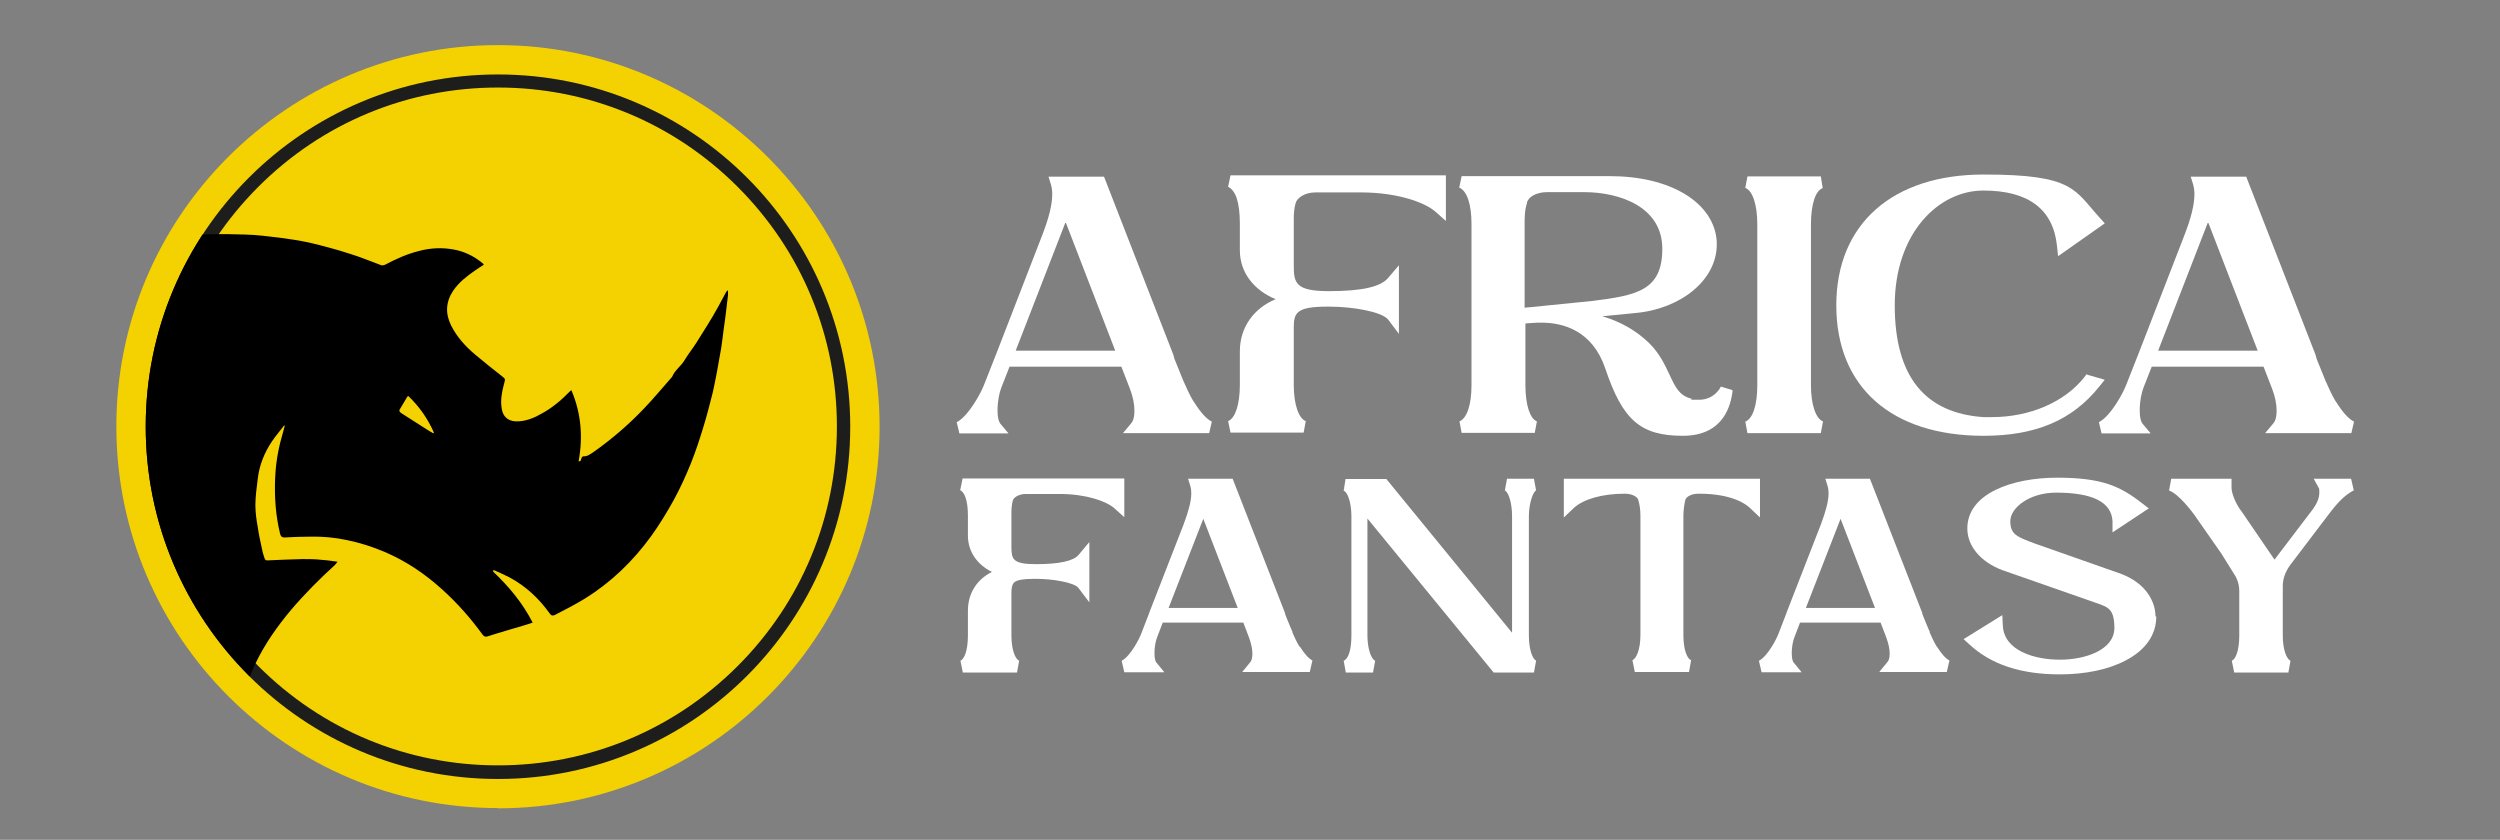
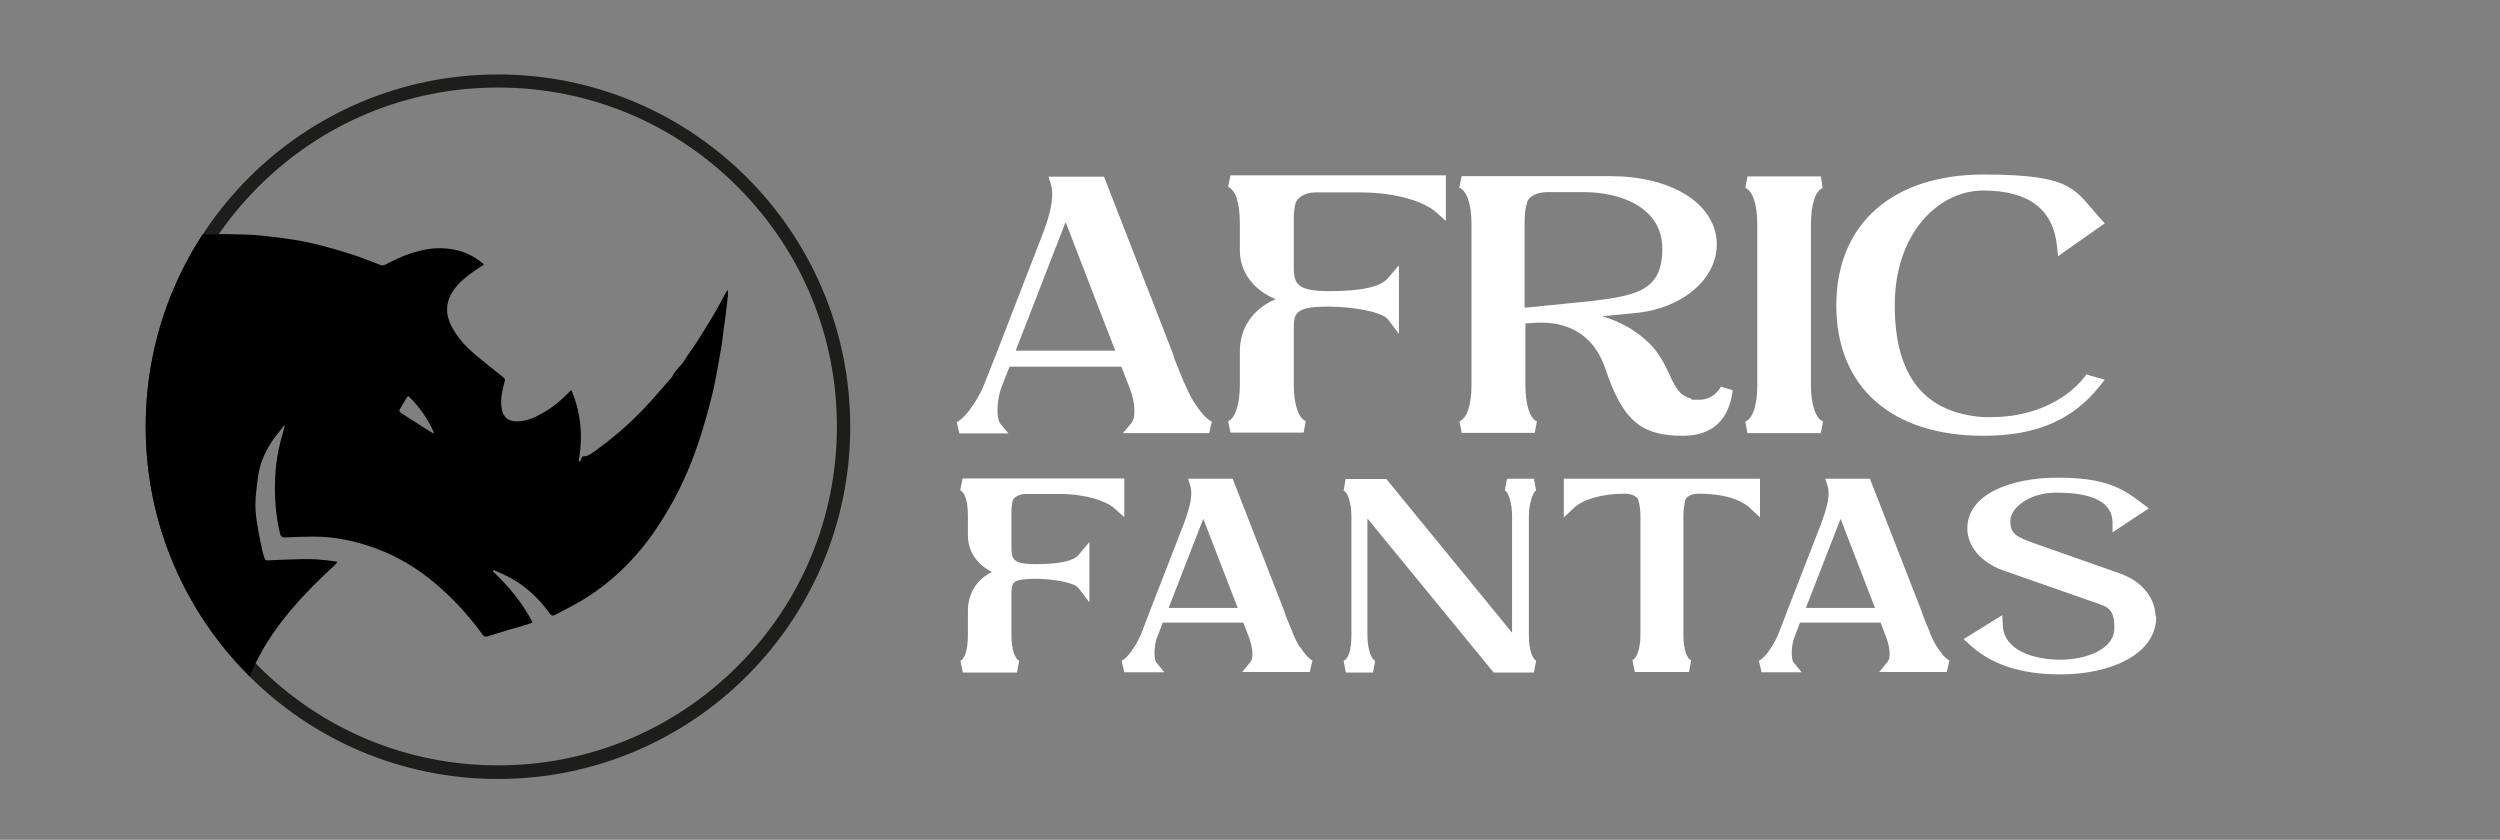
<svg xmlns="http://www.w3.org/2000/svg" id="OBJECTS" viewBox="0 0 936.8 314.7">
  <rect x="0" y="0" width="936.8" height="314.7" fill="#808080" stroke="none" />
  <defs>
    <style>      .st0 {        fill: #f4d100;      }      .st1 {        fill: #fff;      }      .st2 {        fill: none;      }      .st3 {        fill: #1d1d1b;      }      .st4 {        clip-path: url(#clippath);      }    </style>
    <clipPath id="clippath">
      <circle class="st2" cx="186.6" cy="159.8" r="132" />
    </clipPath>
  </defs>
-   <path class="st0" d="M186.6,302.8c-78.8,0-143-64.1-143-143S107.8,16.9,186.6,16.9s143,64.1,143,143-64.1,143-143,143h0Z" />
  <path class="st3" d="M186.6,32.8c33.9,0,65.8,13.2,89.8,37.2,24,24,37.2,55.9,37.2,89.8s-13.2,65.8-37.2,89.8c-24,24-55.9,37.2-89.8,37.2s-65.8-13.2-89.8-37.2c-24-24-37.2-55.9-37.2-89.8s13.2-65.8,37.2-89.8c24-24,55.9-37.2,89.8-37.2M186.6,27.9c-72.9,0-132,59.1-132,132s59.1,132,132,132,132-59.1,132-132S259.5,27.9,186.6,27.9h0Z" />
  <g class="st4">
    <path d="M184.8,214.2c5.9,5.6,11,11.7,14.8,19.1-1.2.4-2.3.8-3.4,1.1-3.3,1-6.6,1.9-9.8,2.9-1.3.4-2.5.8-3.8,1.2-.7.2-1.2,0-1.7-.6-4.5-6.2-9.6-12-15.3-17.1-6.4-5.8-13.5-10.6-21.5-14-4.7-2-9.5-3.5-14.5-4.5-4.3-.9-8.7-1.3-13.1-1.2-3.3,0-6.6.1-9.9.3-.9,0-1.3-.3-1.6-1.2-1.7-6.9-2.2-13.9-1.9-20.9.2-5.2,1-10.3,2.4-15.3.4-1.5.8-2.9,1.2-4.4,0,0-.1-.1-.2-.2-1.5,2-3.2,3.9-4.6,6-2.8,4.2-4.7,8.8-5.3,13.9-.4,3.3-.9,6.7-.9,10,0,2.8.4,5.6.9,8.3.4,2.8,1,5.5,1.6,8.2.2,1.2.6,2.4,1,3.6,0,.3.6.6.9.6,4.4-.2,8.9-.4,13.3-.5,2.4,0,4.8,0,7.2.3,1.9.1,3.7.4,5.9.7-.4.5-.7.9-1,1.2-5.8,5.3-11.3,10.8-16.4,16.8-5.2,6.2-9.8,12.7-13.3,20-1.1,2.2-1.9,4.4-2.9,6.6-.4.9-.5,1-1.2.2-4-4.5-8.1-8.9-11.9-13.6-4.2-5.2-8.4-10.6-12.1-16.2-4-5.9-7.7-12.1-11.2-18.3-2.6-4.5-4.9-9.3-7.1-14-2-4.3-3.8-8.6-5.5-13-1.9-5.1-3.7-10.2-5.4-15.3-1.1-3.4-2-6.8-2.8-10.2-.8-3.2-1.7-6.5-2.4-9.8-.8-3.6-1.5-7.2-2.1-10.9-.7-4.3-1.4-8.6-1.9-12.8-.5-4.2-.9-8.4-1.3-12.6-.3-3.8-.5-7.7-.8-11.5,0-.7.3-1,.9-1.2,1.6-.4,3.2-.9,4.8-1.2,3.6-.9,7.2-1.8,10.9-2.5,4-.8,8-1.5,12-2.1,3.3-.5,6.7-.8,10-1.3,8.7-1.2,17.5-1.2,26.3-.9,4.3.1,8.6.7,12.9,1.2,3.8.5,7.6,1.1,11.3,1.9,5,1.2,9.9,2.5,14.8,4.1,4,1.2,7.9,2.9,11.8,4.3.4.1,1,0,1.4-.2,4.1-2.2,8.4-4.1,12.9-5.2,4.2-1.1,8.5-1.3,12.8-.5,4,.7,7.6,2.5,10.8,5.1.2.1.3.3.5.6-1.2.8-2.4,1.5-3.5,2.3-3,2.1-5.8,4.3-7.9,7.3-2.9,4.3-3.1,8.7-.8,13.3,2.2,4.3,5.4,7.8,9.1,10.9,3.2,2.7,6.5,5.3,9.8,7.9,1.5,1.2,1.4,1,.8,3.2-.8,3-1.3,6-.8,9,.4,2.6,1.9,4.6,5.2,4.8,3.8.1,7-1.3,10.1-3.1,3.8-2.1,7.1-4.9,10.1-8,.1-.1.3-.3.7-.6,3.7,8.7,4.4,17.6,2.7,26.7.9-.1.8-.2,1-1,.1-.4.5-.9.7-.9,1.5.1,2.5-.7,3.6-1.4,7-4.9,13.4-10.4,19.2-16.5,3.6-3.7,6.9-7.8,10.3-11.6.1-.1.3-.2.3-.4,1-2.4,3.3-3.9,4.6-6.1,1.3-2.2,3-4.3,4.4-6.5,1.4-2.2,2.8-4.4,4.2-6.7,1.4-2.2,2.7-4.5,4-6.8,1-1.8,1.9-3.6,2.9-5.4.1-.2.4-.5.5-.7,0,0,.2,0,.3,0,0,.5,0,1.1,0,1.6-.2,1.7-.4,3.4-.6,5.1-.3,2.5-.6,5.1-1,7.6-.3,2.5-.6,5-1,7.5-.5,2.8-1,5.6-1.5,8.4-.5,2.6-1,5.3-1.6,7.9-1.1,4.3-2.2,8.7-3.5,12.9-1.4,4.6-2.9,9.2-4.7,13.7-1.9,4.7-4,9.3-6.4,13.7-2.6,4.7-5.4,9.3-8.5,13.6-6.8,9.4-15.1,17.4-25,23.5-3.6,2.2-7.3,4.1-11,6-.8.4-1.4.4-2-.5-4-5.6-8.9-10.2-15-13.5-1.9-1-4-1.9-6-2.8,0,0-.1.1-.2.2h0ZM162.4,162.3c0,0,.1-.1.2-.2-2.3-5.2-5.5-9.8-9.6-13.7-.2.1-.4.2-.4.3-.9,1.6-1.9,3.1-2.8,4.7-.4.6,0,.9.4,1.3,2.9,1.8,5.7,3.7,8.6,5.5,1.2.8,2.4,1.5,3.6,2.2h0Z" />
  </g>
  <g>
    <path class="st1" d="M447.4,150.7c-1.8-2.9-3-5.9-3.7-7.4l-.2-.4-3.4-8.4-.4-1.5-26-66.8h-20.8l.9,2.9c.3,1,.5,2.3.5,3.6,0,3.9-1.2,8.9-3.9,15.8l-17.2,44.4-.6,1.5-3.7,9.4c-1.1,3.1-5.9,12.1-10.4,14.4l1,4.2h18.4l-3.1-3.7c-.3-.4-1-1.6-1-5s.7-6.6,1.4-8.4l3.1-7.9h41.9l3.1,8c1.2,3,1.8,6,1.8,8.5s-.5,3.9-1.2,4.7l-3.1,3.7h32.3l1-4.3c-2-1-4.3-3.5-6.7-7.4h0ZM380.6,131.4l18.7-48.2,18.6,48.2h-37.3Z" />
    <path class="st1" d="M541.8,66.1v16.7l-3.7-3.3c-4.1-3.7-14.5-7.4-28.2-7.4h-17c-4,0-6.9,2.1-7.4,4h0c-.5,1.7-.7,3.7-.7,5.9v17.4c0,6.6.6,9.7,13.2,9.7s19.5-1.7,22.2-5l4-4.7v25.7l-4-5.3c-2.3-3-13.3-4.9-22.1-4.9h-.8c-12,0-12.5,2.6-12.5,8.3v21.1c0,7.1,1.8,12.5,4.5,13.5l-.8,4.3h-27.4l-.9-4.3c2.7-1.1,4.4-6.3,4.4-13.6v-12.5c0-9,5.1-16.1,13.4-19.6-8.1-3.3-13.4-10-13.4-18.3v-10c0-4-.4-7.2-1.2-9.6-.7-2.1-1.9-3.6-3.2-4.2l.9-4.3h80.7Z" />
    <path class="st1" d="M644.8,144.9c0,.2-2.4,4.9-8.1,4.9s-1.8-.1-2.9-.4c-4.6-1.2-6-4.3-8.2-9-1.7-3.6-3.6-7.8-7.5-11.7-4.8-4.7-10.6-8.1-17.7-10.2l12.4-1.2c17.4-1.6,30.5-12.6,30.5-25.6v-1.2c-.4-7-4.6-13.3-11.8-17.7-7.2-4.4-17-6.8-28.3-6.8h-55.5l-.9,4.3c2.9,1.2,4.6,6.2,4.6,13.7v60.3c0,7.4-1.7,12.4-4.5,13.6l.8,4.3h27.4l.8-4.3c-2.6-1-4.3-6.3-4.3-13.5v-23.2l3-.2h.1c.6-.1,1.7-.1,2.9-.1,8.2,0,19.1,3,23.9,17.1,6.5,19.4,13.2,25.3,29.1,25.3s18-12.4,18.6-16.5c0-.2,0-.4,0-.6l-4.2-1.3h0ZM571.3,115.4v-31.3c0-2.2,0-5.5.9-8h0c0,0,0-.2,0-.2.5-2.2,3.7-3.9,7.4-3.9h14c13.5,0,29.3,5.6,29.3,21.2s-9.4,17.5-26.5,19.6l-22.9,2.3-2.2.2h0Z" />
    <path class="st1" d="M683.1,158l-.8,4.3h-27.5l-.8-4.3c2.8-1.1,4.5-6.2,4.5-13.6v-60.3c0-7.3-1.7-12.6-4.5-13.7l.8-4.3h27.5l.7,4.4c-2.7.9-4.4,6.1-4.4,13.6v60.3c0,7.1,1.8,12.5,4.5,13.5h0Z" />
    <path class="st1" d="M782.1,140.4l6.6,1.9-2.1,2.6c-10.1,12.6-23.8,18.4-43.3,18.4-34.6,0-55.2-18.3-55.2-48.9s21.2-49,55.2-49,33.9,5.7,43.7,16.4l1.7,1.9-17.5,12.3-.4-3.8c-1.4-13.8-10.7-20.8-27.6-20.8s-33.2,16.1-33.2,43,11.5,40.4,33.2,41.9c.6,0,1.2,0,1.7,0,.5,0,1,0,1.5,0,14.2,0,27.2-5.6,34.6-14.9l.9-1.2h0Z" />
-     <path class="st1" d="M875.4,150.7c-1.8-2.9-3-5.9-3.7-7.4l-.2-.4-3.4-8.4-.4-1.5-26-66.8h-20.8l.9,2.9c.3,1,.5,2.3.5,3.6,0,3.9-1.2,8.9-3.9,15.8l-17.2,44.4-.6,1.5-3.7,9.4c-1.1,3.1-5.9,12.1-10.4,14.4l1,4.2h18.4l-3.1-3.7c-.3-.4-1-1.6-1-5s.7-6.6,1.4-8.4l3.1-7.9h41.9l3.1,8c1.2,3,1.8,6,1.8,8.5s-.5,3.9-1.2,4.7l-3.1,3.7h32.3l1-4.3c-2-1-4.3-3.5-6.7-7.4h0ZM808.7,131.4l18.7-48.2,18.6,48.2h-37.3,0Z" />
  </g>
  <g>
    <path class="st1" d="M421.3,179.4v14.4l-3.8-3.4c-3-2.6-10.5-5.3-20.5-5.3h-12.6c-2.6,0-4.6,1.3-4.9,2.5h0c-.3,1.2-.5,2.7-.5,4.3v12.9c0,4.7.4,6.6,9.2,6.6s14.1-1.2,16-3.5l4-4.8v22.6l-4.1-5.4c-1.5-2-9.5-3.4-15.9-3.4h-.6c-4,0-6.3.4-7.4,1.2-.6.5-1.2,1.3-1.2,4.3v15.7c0,5.5,1.5,8.9,2.9,9.5l-.8,4.4h-20.3l-.9-4.4c1.4-.6,2.8-3.7,2.8-9.5v-9.3c0-6.5,3.4-11.7,9-14.5-5.5-2.7-9-7.6-9-13.6v-7.4c0-2.9-.3-5.2-.9-6.9-.5-1.4-1.2-2.4-2-2.7l.9-4.4h60.4Z" />
    <path class="st1" d="M487,242.4c-1.3-2.1-2.2-4.3-2.7-5.4v-.3c-.1,0-2.6-6.2-2.6-6.2l-.3-1.1-19.5-50h-16.7l.9,2.9c.2.7.3,1.6.3,2.5,0,2.8-.9,6.4-2.8,11.5l-12.8,32.9-.4,1.1-2.7,7c-.8,2.2-4.2,8.7-7.4,10.3l1,4.3h15l-3.1-3.8c0,0-.6-.8-.6-3.3s.5-4.8,1-6l2.1-5.5h30.2l2.1,5.5c.8,2.2,1.3,4.3,1.3,6.1s-.4,2.7-.7,3.1l-3.1,3.8h25.3l1-4.3c-1.4-.7-3-2.5-4.7-5.2h0ZM437.9,227.8l13-33.4,12.9,33.4h-25.8,0Z" />
    <path class="st1" d="M575.6,247.6l-.8,4.4h-15.1l-47.3-57.7v43.8c0,4.7,1.3,8.8,2.9,9.5l-.8,4.4h-10.2l-.8-4.4c1.8-.7,2.9-4.2,2.9-9.5v-44.7c0-4.7-1.3-9-2.9-9.5l.7-4.4h15.3l47.1,57.6v-43.7c0-5.1-1.4-9.1-2.7-9.6l.8-4.4h10.1l.8,4.4c-1.1.4-2.7,4.8-2.7,9.6v44.7c0,4.9,1.2,8.8,2.8,9.5h0Z" />
    <path class="st1" d="M659.5,179.4v14.5l-3.8-3.6c-1.7-1.6-7-5.3-19-5.3h-.3c-2.7,0-4.6,1.2-4.9,2.4-.4,1.8-.7,3.9-.7,5.9v44.7c0,5.7,1.5,8.9,2.9,9.4l-.8,4.4h-20.3l-.9-4.4c1.4-.6,3-3.8,3-9.5v-44.7c0-2.2-.3-4.2-.8-5.8h0c0,0,0-.1,0-.1-.3-1.1-2.3-2.3-4.9-2.3h-.3c-8.2,0-15.3,2-18.9,5.3l-3.8,3.6v-14.5h73.4Z" />
    <path class="st1" d="M725.8,242.4c-1.3-2.1-2.2-4.3-2.7-5.4v-.3c-.1,0-2.6-6.2-2.6-6.2l-.3-1.1-19.5-50h-16.7l.9,2.9c.2.7.3,1.6.3,2.5,0,2.8-.9,6.4-2.8,11.5l-12.8,32.9-.4,1.1-2.7,7c-.8,2.2-4.2,8.7-7.4,10.3l1,4.3h15l-3.1-3.8c0,0-.6-.8-.6-3.3s.5-4.8,1-6l2.1-5.5h30.2l2.1,5.5c.8,2.2,1.3,4.3,1.3,6.1s-.4,2.7-.8,3.1l-3.1,3.8h25.3l1-4.3c-1.4-.7-3-2.5-4.7-5.2h0ZM676.7,227.8l13-33.4,12.9,33.4h-25.8,0Z" />
    <path class="st1" d="M808,231c0,6.9-4,12.6-11.5,16.5-6.4,3.4-15.1,5.2-24.6,5.2-14.7,0-25.8-3.7-33.9-11.2l-2.2-2,14.5-9,.2,3.9c.4,9.4,11.8,12.8,21.4,12.8s20.4-3.7,20.4-11.9-3.1-7.9-9.2-10.2l-32.9-11.5c-8.1-3.1-13-9-13-15.6,0-13.1,16.9-19,33.6-19s23.6,3.1,31.9,9.6l2.5,1.9-13.6,9v-4.1c-.3-7.2-7.4-10.8-21.1-10.8-10.1,0-17.2,5.7-17.2,10.7s2.6,5.9,9,8.3l32.4,11.4c9.6,3.6,13,10.6,13,16h0Z" />
-     <path class="st1" d="M882.1,183.7c-3.7,1.9-6.5,5-10,9.7l-13.9,18.3c-1.8,2.5-2.8,5.1-2.8,7.9v18.5c0,5.5,1.5,8.9,2.9,9.5l-.8,4.4h-20.3l-.9-4.4c1.4-.6,2.8-3.7,2.8-9.5v-16.5c0-2.5-.7-4.7-2-6.6h0c0,0-4.8-7.7-4.8-7.7l-8.8-12.6c-2.4-3.6-7.3-9.7-10.7-10.9l.8-4.4h22.6v3.2c0,3.4,2.8,7.9,3.6,8.8h0c0,0,12.5,18.3,12.5,18.3l14.3-18.8c1.7-2.3,2.5-4.4,2.5-6.4s-.2-1.5-.3-1.8l-1.8-3.3h14l1,4.3h0Z" />
  </g>
</svg>